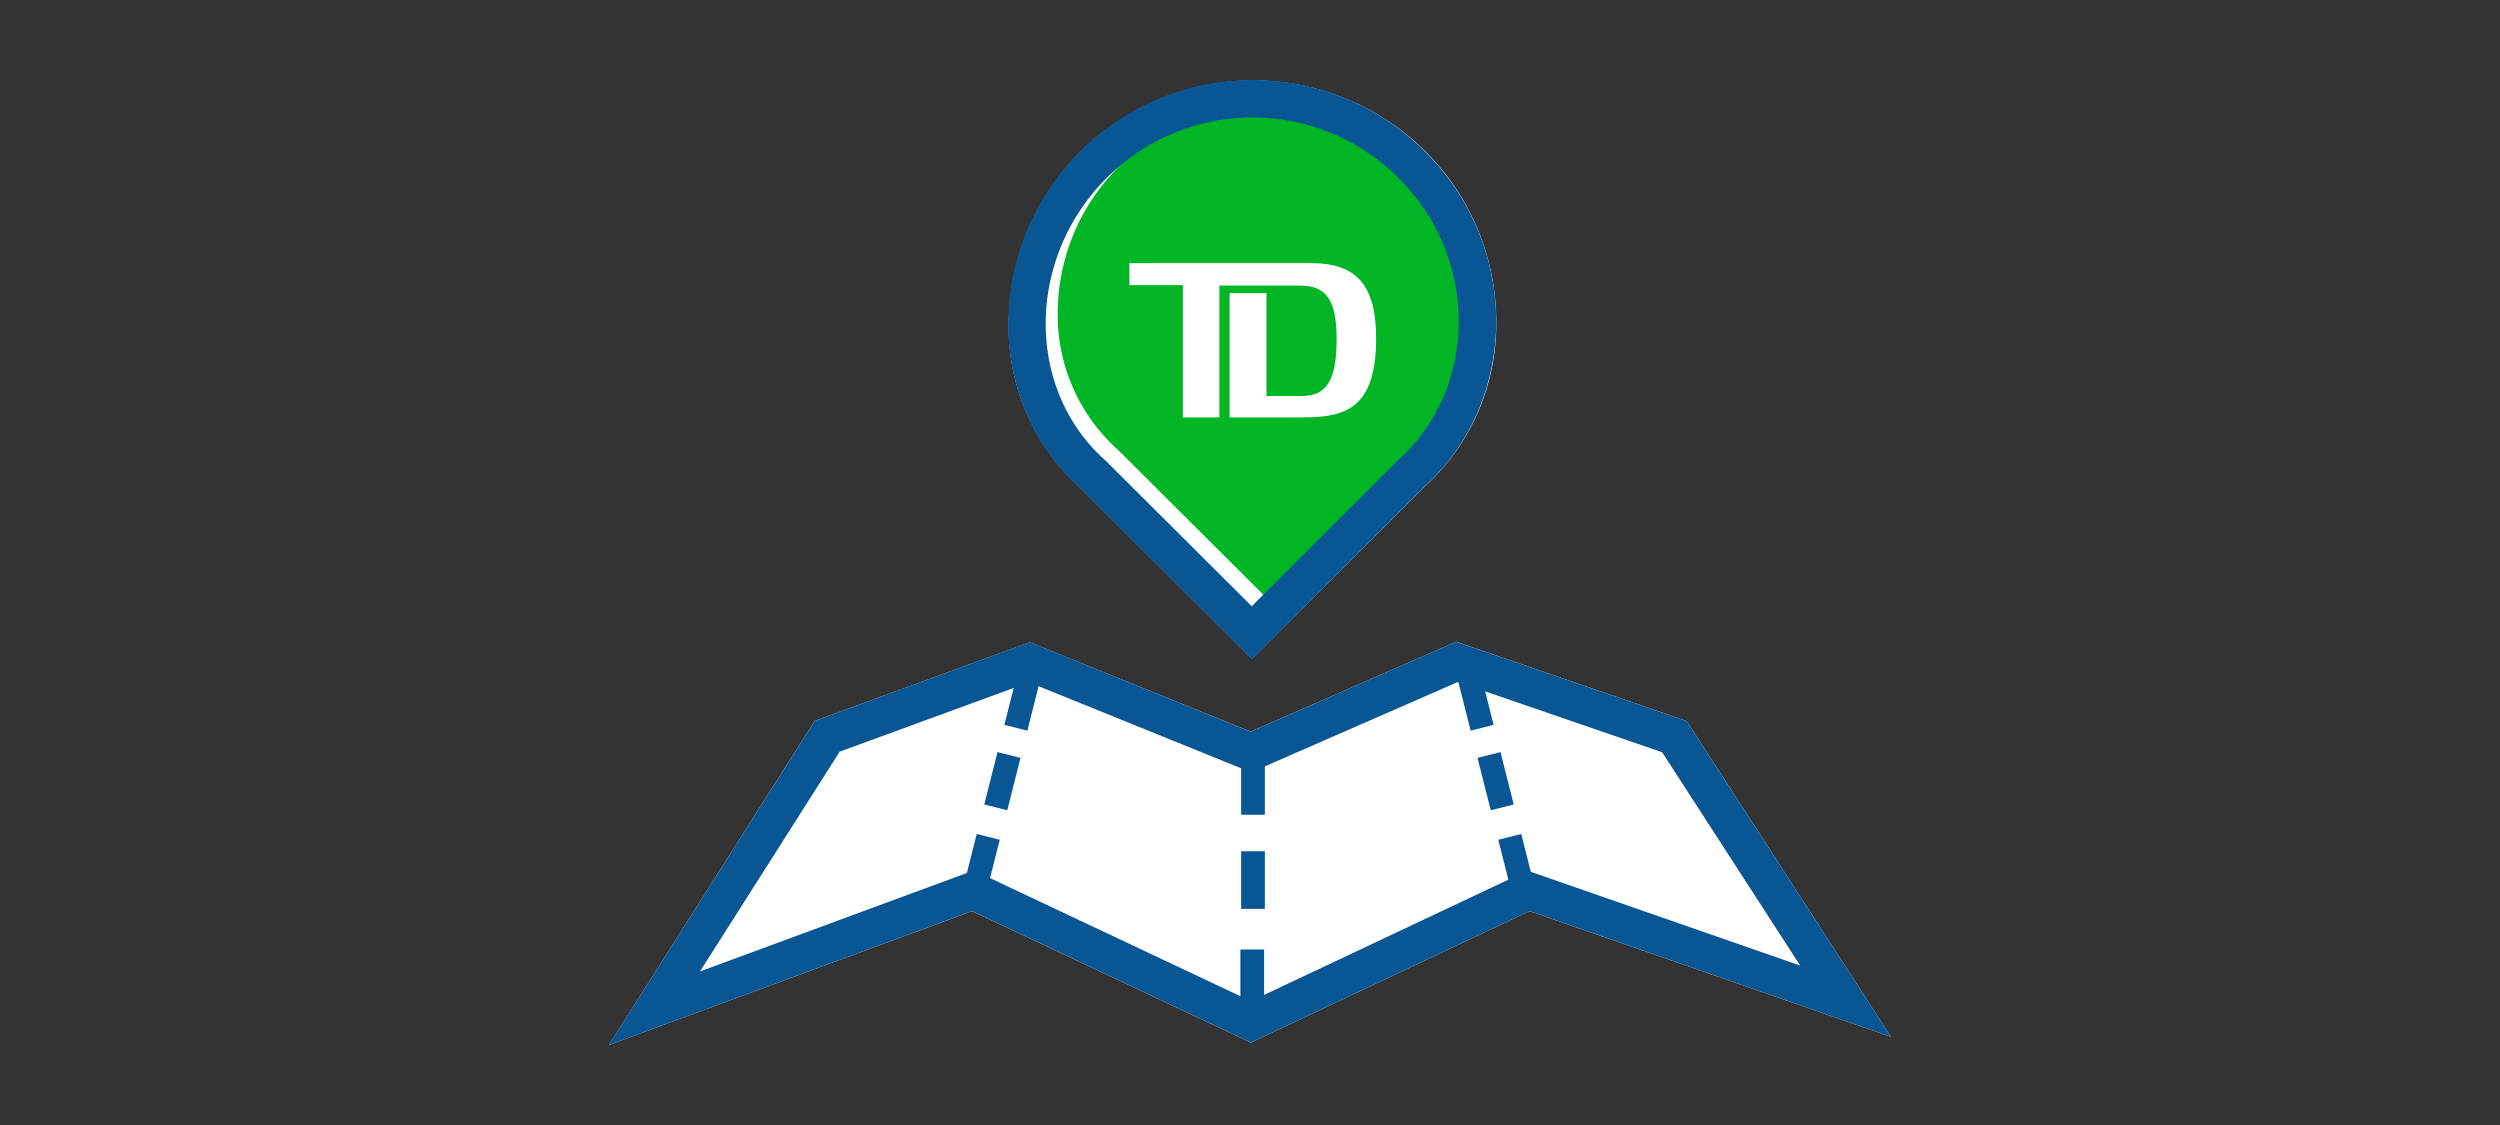
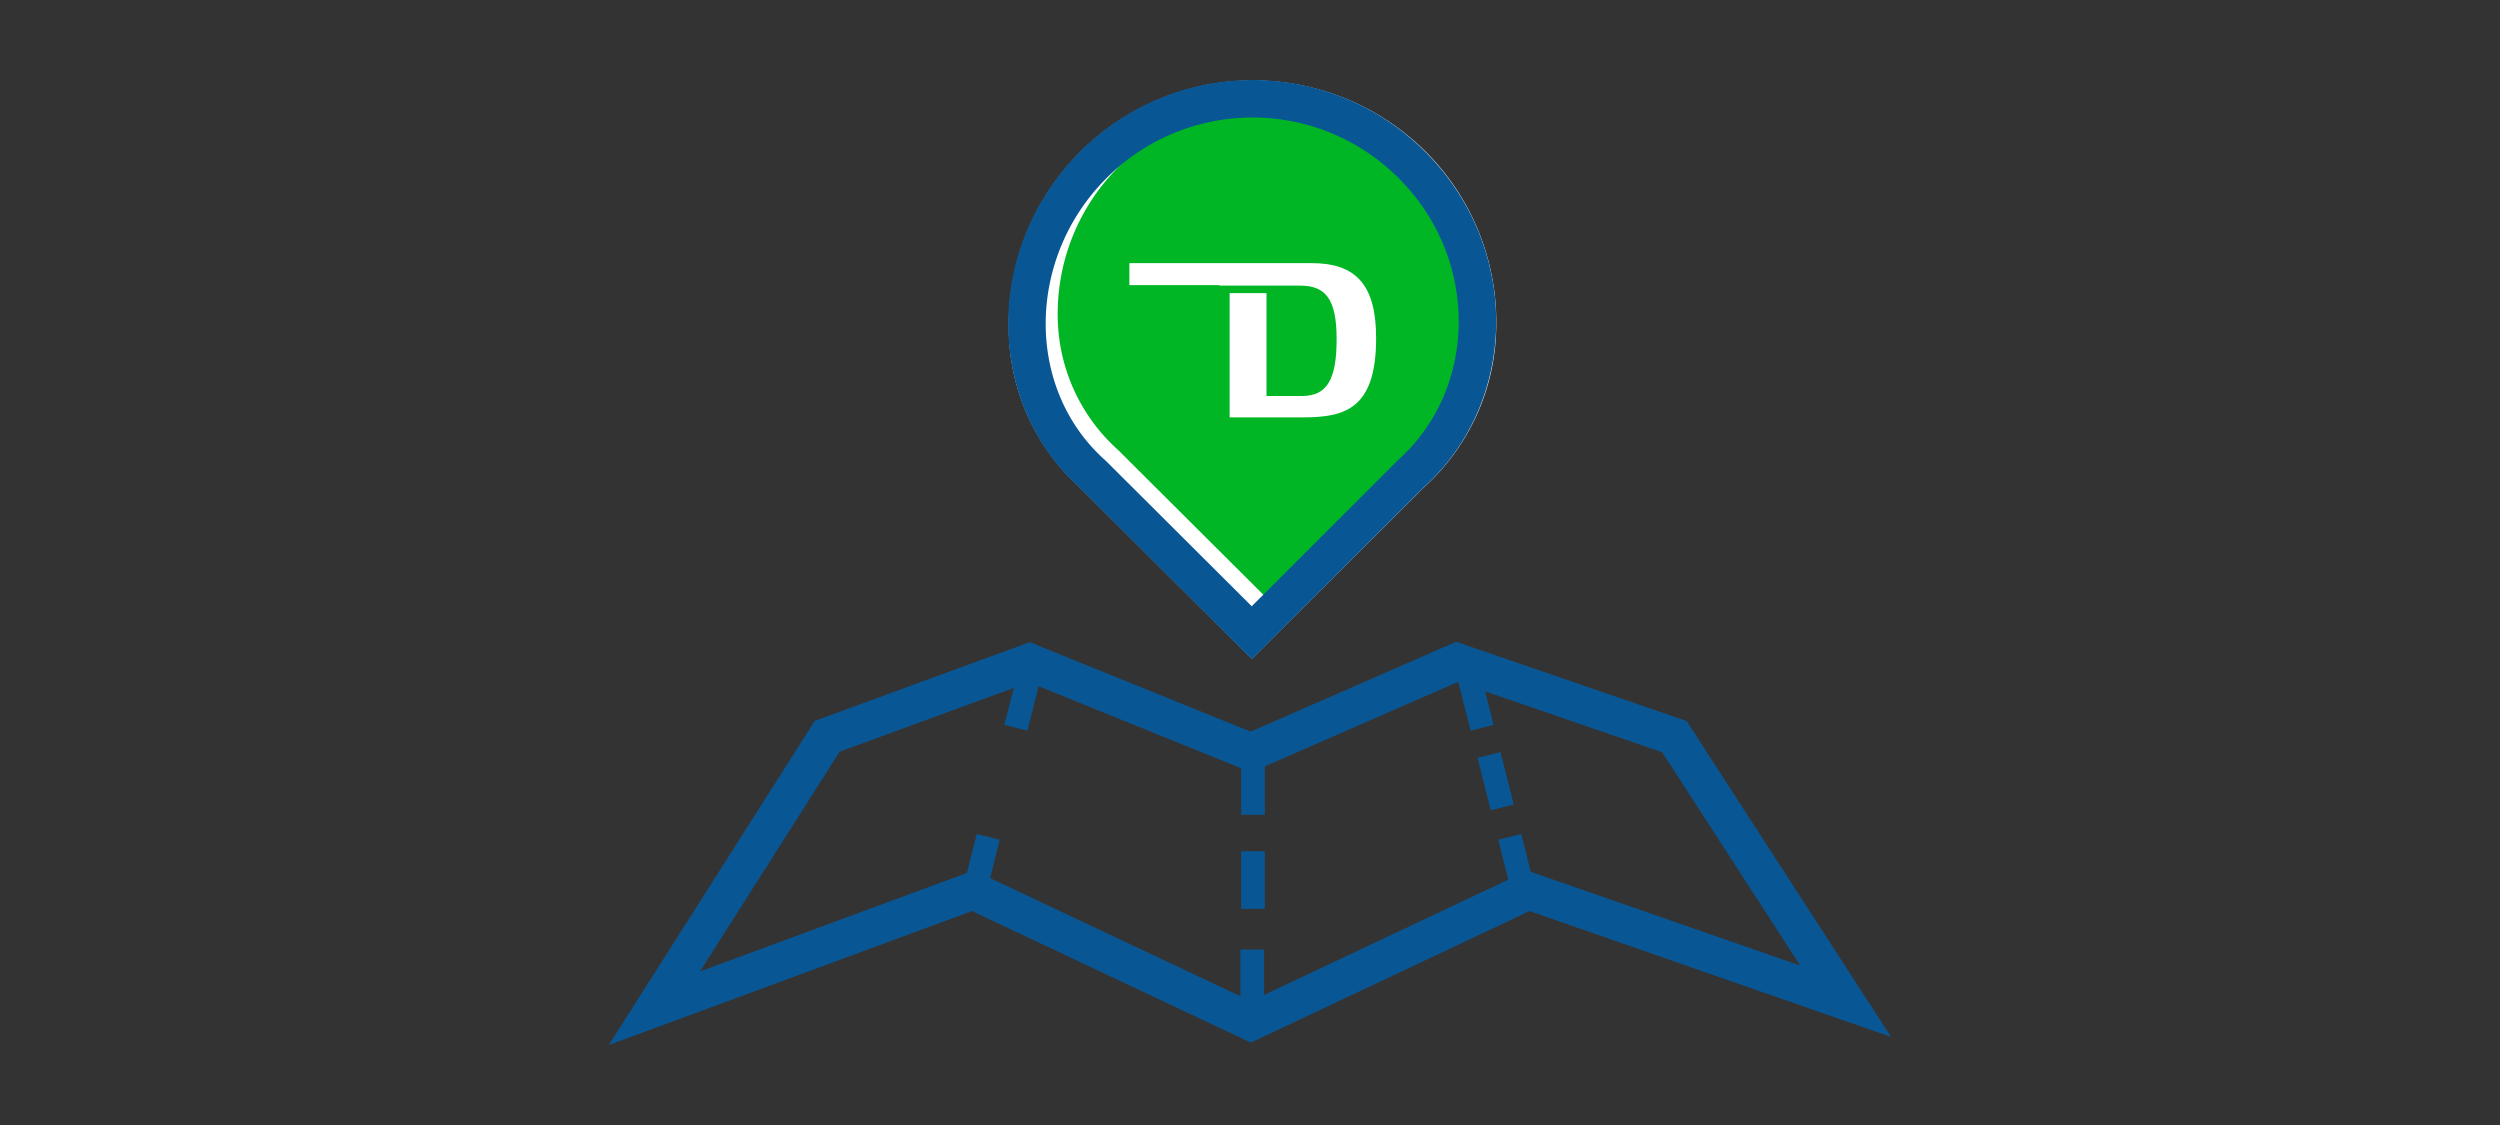
<svg xmlns="http://www.w3.org/2000/svg" viewBox="0 0 200 90">
  <rect x="0" y="0" width="200" height="90" fill="#333333" stroke="none" />
  <title>locateABranch</title>
  <g id="FLT_ART_WORKS" data-name="FLT ART WORKS">
-     <polygon points="134.93 57.68 116.5 51.34 100.05 58.53 82.38 51.38 65.18 57.67 48.71 83.6 77.76 72.89 100.07 83.41 122.36 72.89 151.28 82.95 134.93 57.68" style="fill:#fff" />
    <path d="M86.39,39l13.75,13.71L113.9,39a17.57,17.57,0,0,0,5.8-12.8A19.27,19.27,0,0,0,114,12.08a19.56,19.56,0,0,0-33.3,14.38A17.32,17.32,0,0,0,86.39,39Z" style="fill:#fff" />
    <path d="M101.19,8.5a16.6,16.6,0,0,0-16.57,17A14.49,14.49,0,0,0,89.45,36l11.68,11.64,11.7-11.7a14.64,14.64,0,0,0,4.87-10.72,16.28,16.28,0,0,0-4.86-11.92A16.48,16.48,0,0,0,101.19,8.5Z" style="fill:#00b624" />
    <polygon points="66.18 58.9 82.35 52.98 100.07 60.16 116.56 52.95 133.95 58.93 147.65 80.1 122.28 71.27 100.07 81.75 77.83 71.26 52.35 80.66 66.18 58.9" style="fill:none;stroke:#095694;stroke-miterlimit:10;stroke-width:3px" />
    <line x1="100.24" y1="60.57" x2="100.24" y2="65.18" style="fill:none;stroke:#095694;stroke-miterlimit:10;stroke-width:1.896px" />
    <line x1="100.18" y1="75.96" x2="100.18" y2="80.57" style="fill:none;stroke:#095694;stroke-miterlimit:10;stroke-width:1.896px" />
    <line x1="100.24" y1="68.1" x2="100.24" y2="72.71" style="fill:none;stroke:#095694;stroke-miterlimit:10;stroke-width:1.896px" />
    <line x1="79.06" y1="66.95" x2="78" y2="71.14" style="fill:none;stroke:#095694;stroke-miterlimit:10;stroke-width:1.896px" />
-     <line x1="80.72" y1="60.4" x2="79.66" y2="64.59" style="fill:none;stroke:#095694;stroke-miterlimit:10;stroke-width:1.896px" />
    <line x1="82.33" y1="54.03" x2="81.27" y2="58.22" style="fill:none;stroke:#095694;stroke-miterlimit:10;stroke-width:1.896px" />
    <line x1="120.78" y1="66.95" x2="121.84" y2="71.14" style="fill:none;stroke:#095694;stroke-miterlimit:10;stroke-width:1.896px" />
    <line x1="119.12" y1="60.4" x2="120.18" y2="64.59" style="fill:none;stroke:#095694;stroke-miterlimit:10;stroke-width:1.896px" />
    <line x1="117.51" y1="54.03" x2="118.57" y2="58.22" style="fill:none;stroke:#095694;stroke-miterlimit:10;stroke-width:1.896px" />
-     <path d="M90.35,21.05h14.57c3.53,0,5.17,1.7,5.17,6,0,5.65-2.47,6.34-5.86,6.34H98.37V23.45h2.95v8.23h2.83c2,0,2.78-1.29,2.78-4.56S106,22.85,104,22.85H97.55V33.39H94.63V22.81H90.35Z" style="fill:#fff" />
+     <path d="M90.35,21.05h14.57c3.53,0,5.17,1.7,5.17,6,0,5.65-2.47,6.34-5.86,6.34H98.37V23.45h2.95v8.23h2.83c2,0,2.78-1.29,2.78-4.56S106,22.85,104,22.85H97.55V33.39V22.81H90.35Z" style="fill:#fff" />
    <path d="M100.14,50.62,112.9,37.87c7-6.32,7.12-17.69,0-24.73a18,18,0,0,0-25.45.06c-7,7-7.12,18.45,0,24.77Z" style="fill:none;stroke:#095694;stroke-miterlimit:10;stroke-width:3px" />
  </g>
</svg>